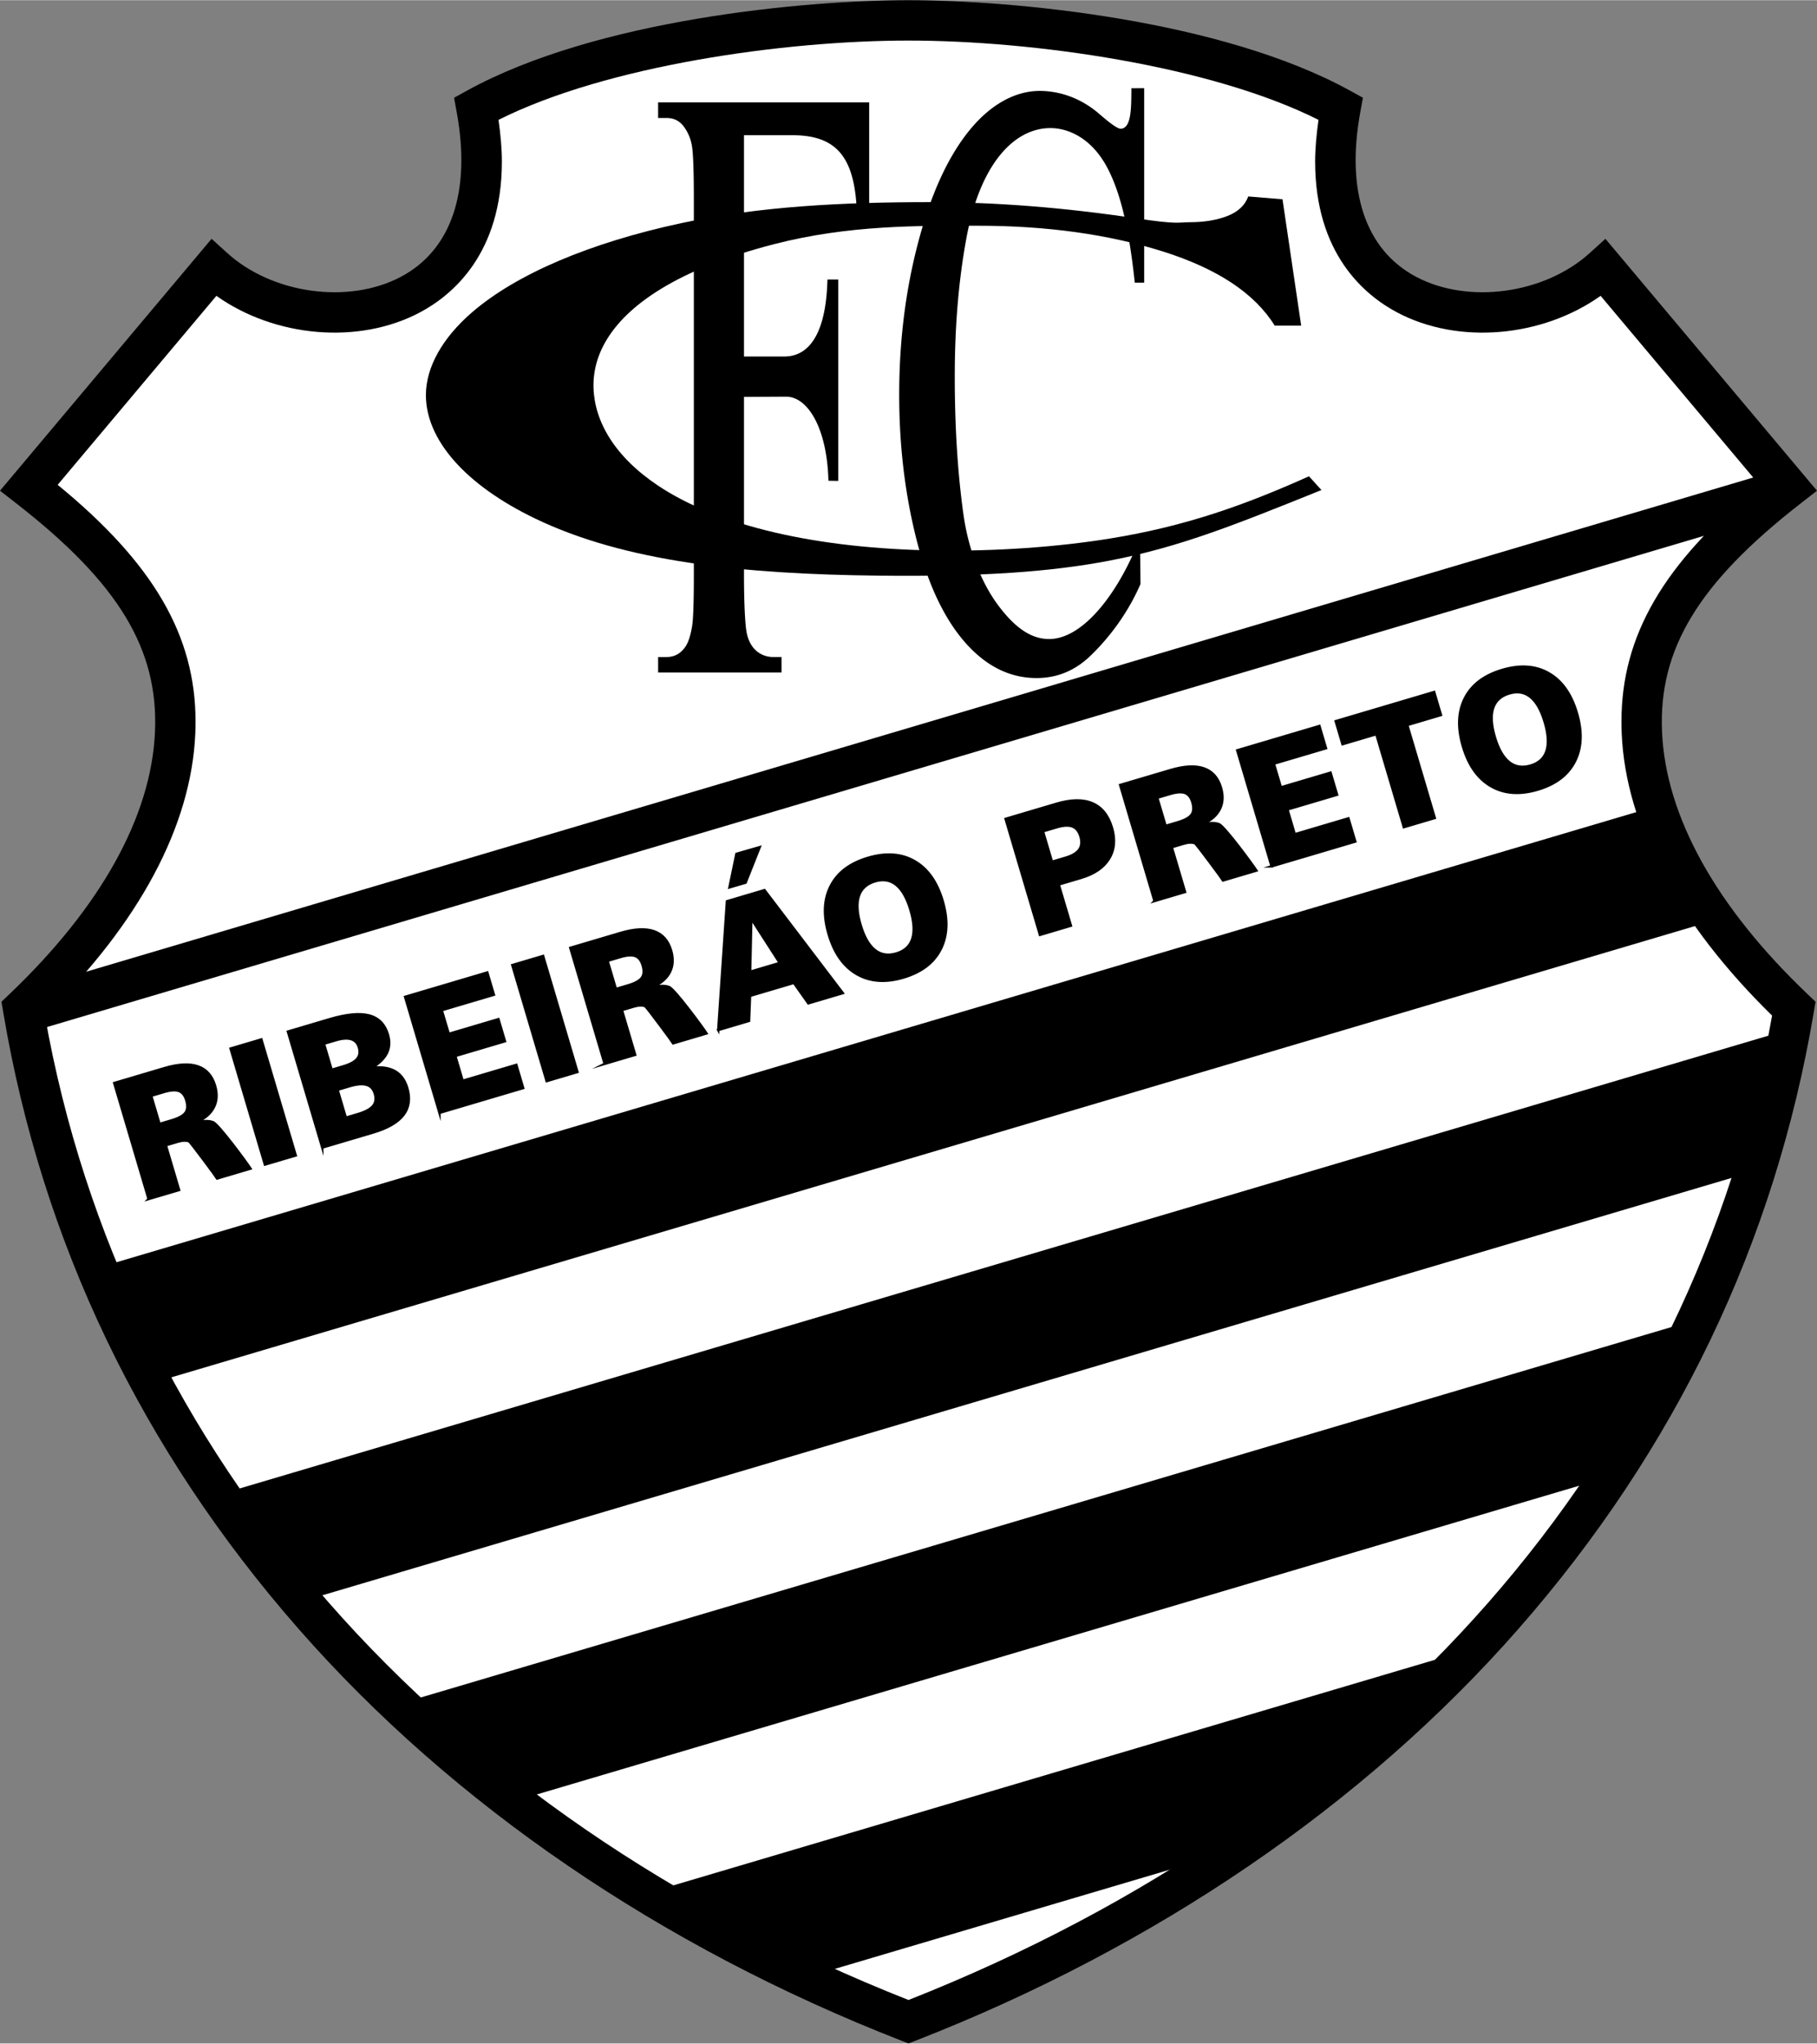
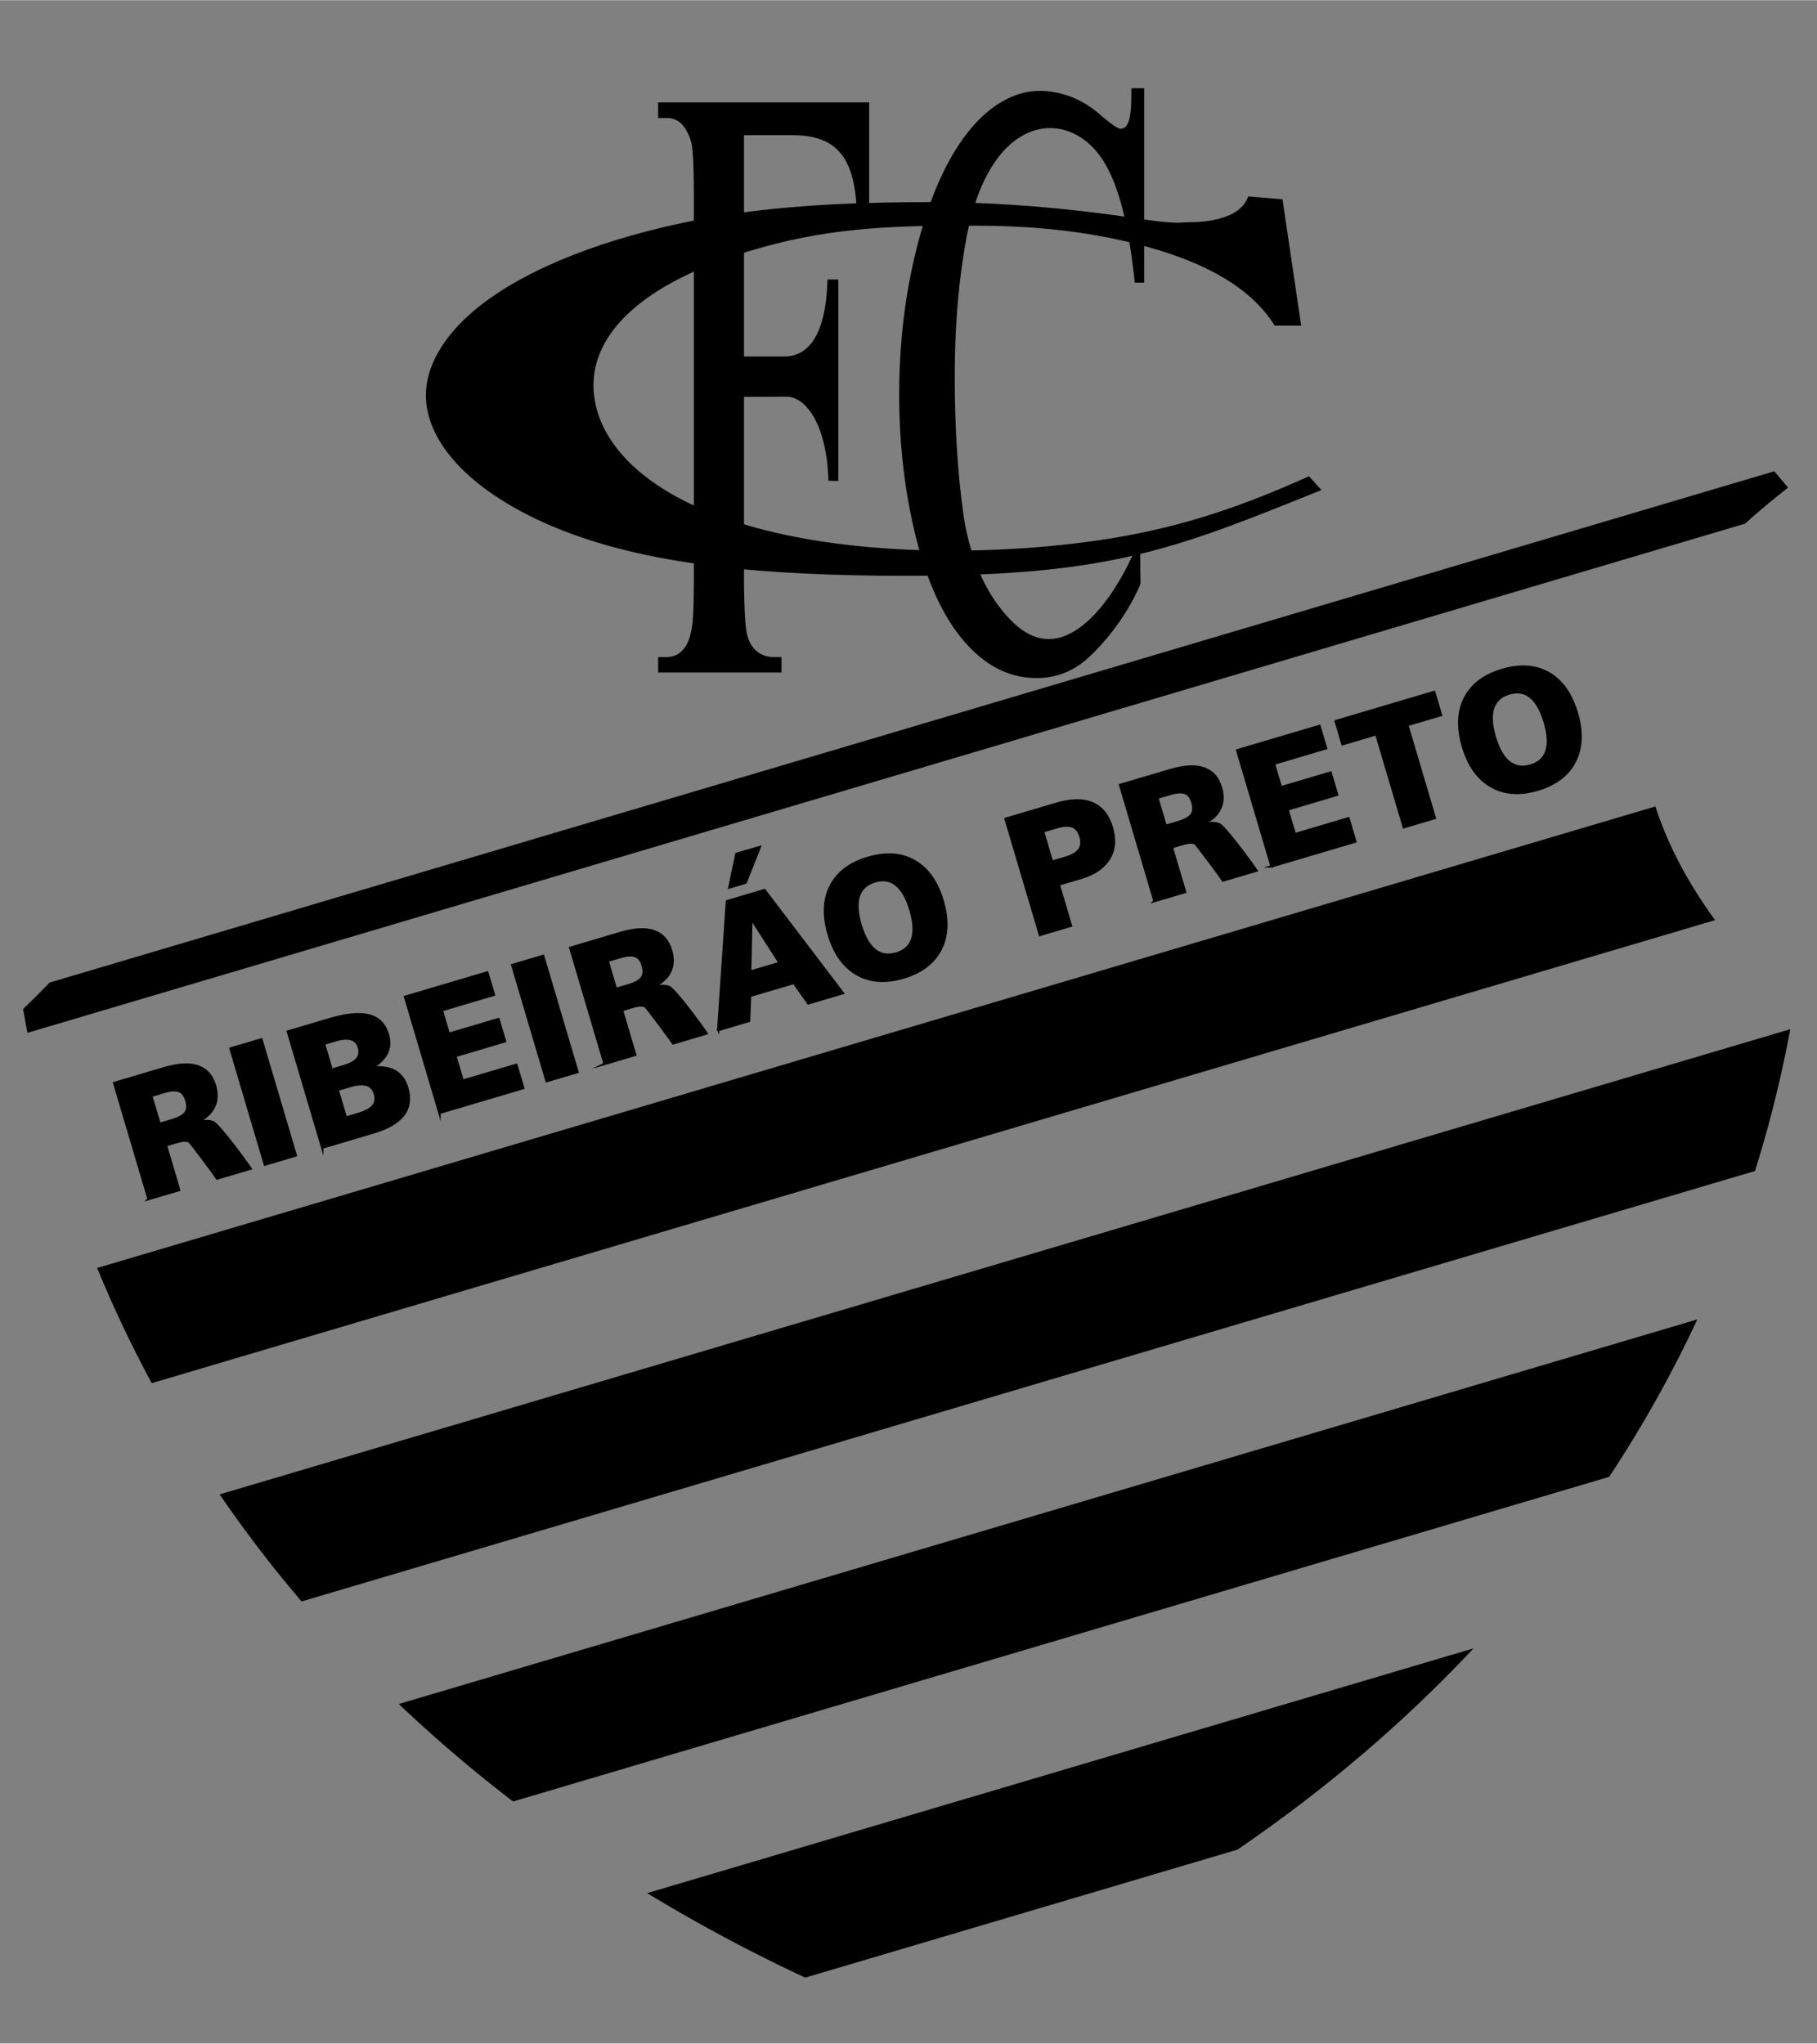
<svg xmlns="http://www.w3.org/2000/svg" width="2223" height="2500" viewBox="0 0 187.604 210.94">
  <rect x="0" y="0" width="187.604" height="210.94" fill="#808080" stroke="none" />
-   <path d="M93.802 208.704c-49.7-19.381-83.488-57.483-91.413-104.562 9.521-9.063 15.26-18.815 15.692-28.486.418-9.373-4.149-16.812-15.094-25.333l19.062-22.691c5.123 4.654 14.014 6.116 20.336 2.755 5.238-2.785 8.711-8.88 6.816-19.216 12.16-6.697 32.588-9.088 44.601-9.088s32.441 2.392 44.601 9.088c-1.896 10.335 1.578 16.431 6.816 19.216 6.322 3.361 15.214 1.899 20.336-2.755l19.062 22.691c-10.945 8.521-15.513 15.96-15.095 25.333.433 9.671 6.171 19.422 15.692 28.486-7.923 47.078-41.712 85.181-91.412 104.562z" fill="#fff" />
-   <path d="M48.196 9.347l-1.315.724.271 1.477c1.503 8.194-.537 14.231-5.745 17-5.395 2.868-13.283 1.789-17.957-2.458l-1.603-1.457L0 50.639l1.707 1.329C12.24 60.169 16.381 67.005 16 75.563c-.389 8.708-5.592 18.069-15.047 27.07l-.802.763.184 1.092c3.995 23.734 14.267 45.165 30.529 63.696 15.897 18.114 37.398 32.796 62.181 42.461l.757.294.757-.294c24.782-9.665 46.284-24.347 62.181-42.461 16.263-18.531 26.534-39.962 30.529-63.696l.184-1.092-.802-.763c-9.455-9.001-14.658-18.361-15.046-27.07-.383-8.558 3.759-15.394 14.292-23.595l1.707-1.329-21.847-26.006-1.604 1.457c-4.674 4.247-12.562 5.326-17.957 2.458-5.208-2.769-7.248-8.806-5.745-17l.271-1.477-1.315-.724C126.012 1.968 104.438 0 93.802 0S61.593 1.968 48.196 9.347zm45.606-5.18c12.79 0 31.154 2.574 42.332 8.187-.212 1.523-.348 2.975-.348 4.291 0 9.495 5.063 13.78 8.455 15.583 6.34 3.371 15 2.573 21.021-1.706l16.389 19.51c-9.892 8.106-14.238 15.567-14.238 24.459 0 .416.01.835.028 1.258.426 9.531 5.813 19.563 15.526 29.079-8.038 45.42-40.457 82.382-89.165 101.627-48.708-19.245-81.128-56.206-89.165-101.627 9.713-9.516 15.101-19.549 15.526-29.079.019-.423.028-.842.028-1.258 0-8.892-4.346-16.353-14.237-24.459l16.389-19.51c6.021 4.279 14.68 5.077 21.021 1.706 3.391-1.803 8.455-6.088 8.455-15.583 0-1.316-.136-2.768-.348-4.291 11.177-5.612 29.542-8.187 42.331-8.187z" />
  <path d="M83.144 204.145a168.156 168.156 0 0 1-16.326-8.724l85.322-25.268c-7.168 7.646-15.333 14.607-24.385 20.781l-44.611 13.211zm-30.168-18.184a146.596 146.596 0 0 1-11.799-10.065l134.071-39.705a126.743 126.743 0 0 1-9.101 16.254L52.976 185.961zm-21.84-20.651a132.403 132.403 0 0 1-8.461-11.053l162.17-48.026a125.138 125.138 0 0 1-3.644 14.639L31.136 165.31zm-15.47-22.537a125.141 125.141 0 0 1-5.637-11.89l160.892-47.647c1.267 3.949 3.354 7.878 6.158 11.735L15.666 142.773zM2.832 106.608c-.154-.819-.304-1.641-.442-2.466a78.728 78.728 0 0 0 2.727-2.724l178.081-52.785 1.421 1.69a75.72 75.72 0 0 0-4.438 3.717L2.832 106.608zM118.136 9.084v20.078h-.969c-.565-5.238-1.396-9.252-2.94-12.053-1.537-2.788-3.827-3.905-5.778-3.905-1.797 0-3.595.863-5.127 2.707-1.531 1.844-2.796 4.667-3.528 8.587-.804 4.308-1.215 9.09-1.215 14.358 0 5.18.295 9.908.887 14.168.513 3.7 1.838 7.089 3.59 9.438 1.646 2.207 3.318 3.49 5.263 3.49 1.856 0 3.757-1.323 5.467-3.428 1.509-1.857 2.869-4.323 3.918-7.027l.051 4.777c-1.466 3.386-3.59 5.894-5.173 7.415-1.59 1.528-3.436 2.291-5.557 2.291-2.778 0-5.255-1.24-7.417-3.721-2.161-2.48-3.83-6.041-5.006-10.681-1.169-4.655-1.76-9.602-1.76-14.84 0-5.53.65-10.769 1.958-15.729 1.301-4.961 3.057-8.808 5.269-11.542 2.215-2.737 4.785-4.101 7.275-4.101 1.833 0 4.092.594 6.135 2.359 1.182 1.022 1.932 1.567 2.254 1.547 1.113-.07 1.067-2.253 1.083-4.181l1.32-.007zM76.817 13.938v22.847h4.153c4.349 0 4.402-6.627 4.466-7.95h1.116V49.63l-1.017-.018c-.136-5.37-2.103-8.693-4.391-8.681l-4.327.023v18.38c0 3.007.118 4.858.224 5.645.297 2.2 1.73 2.83 2.781 2.83h.871v1.601H67.951v-1.6h.871c.759 0 1.373-.311 1.835-.918.336-.4.594-1.097.771-2.089.146-.682.211-2.504.211-5.467V20.62c0-3.008-.066-4.89-.211-5.646a4.555 4.555 0 0 0-.858-1.97c-.436-.563-1.016-.844-1.749-.844h-.871v-1.615h21.792v11.153h-1.28c-.249-5.552-2.13-7.76-6.649-7.76h-4.996z" />
  <path d="M132.417 20.553l1.929 13.044h-2.734c-2.062-3.327-5.9-5.875-11.537-7.654-5.612-1.77-11.992-2.66-19.115-2.66-6.122 0-13.329-.087-21.052 1.907-4.9 1.265-8.775 2.842-11.692 4.631-4.863 2.982-7.068 6.556-6.933 10.261.125 3.417 2.165 7.018 6.624 10.007 6.237 4.182 16.38 6.542 28.799 6.723 6.157.09 12.425-.354 17.874-1.232 7.849-1.267 13.952-3.462 20.572-6.43l1.287 1.421c-8.642 3.474-14.497 5.868-21.855 7.282-6.096 1.172-13.226 1.671-23.829 1.556-14.156-.155-26.238-1.436-35.505-5.899-7.333-3.532-11.276-8.213-11.276-12.739 0-2.879 1.709-5.929 4.813-8.591 4.536-3.892 12.053-7.125 21.57-9.168 8.089-1.737 16.668-2.165 25.759-2.165 6.692 0 13.767.557 21.227 1.677 4.316.649 4.317.397 5.493.397 1.487 0 2.783-.213 3.886-.64 1.104-.426 1.822-1.103 2.159-2.02l3.536.292z" />
  <path d="M78.439 87.438l-1.455 3.666-1.669.489.721-3.464 2.403-.691zm28.935 9.057l-3.548-11.978 5.273-1.562c1.505-.446 2.738-.458 3.702-.041.963.417 1.632 1.256 2.004 2.512.364 1.228.263 2.298-.298 3.209-.561.911-1.524 1.57-2.894 1.976l-2.3.681 1.26 4.255-3.199.948zm1.242-7.55l1.42-.42c.682-.202 1.146-.481 1.394-.838.249-.354.291-.807.129-1.353-.158-.535-.434-.879-.827-1.031-.392-.152-.935-.125-1.627.081l-1.419.42.93 3.141zM119.202 93l-3.548-11.978 5.197-1.539c1.424-.422 2.574-.482 3.446-.177.875.302 1.462.963 1.763 1.98.248.834.211 1.574-.11 2.218-.321.647-.9 1.159-1.733 1.533l.02.066c.641-.19 1.183-.203 1.624-.035.568.214 3.541 4.264 3.868 4.787l-3.441 1.019c-.023-.047-2.759-3.771-2.903-3.83-.293-.121-.684-.108-1.171.036l-1.226.363 1.369 4.621-3.155.936zm-56.773 16.811l-3.548-11.978 5.196-1.539c1.424-.422 2.573-.479 3.447-.176s1.461.963 1.763 1.98c.247.834.21 1.574-.11 2.219-.322.646-.899 1.159-1.733 1.533l.02.066c.642-.19 1.182-.202 1.623-.035.568.215 3.541 4.264 3.868 4.786l-3.441 1.02c-.023-.047-2.76-3.771-2.904-3.83-.294-.12-.684-.107-1.171.037l-1.225.363 1.369 4.621-3.154.933zm-45.955 6.199l1.254-.372c.722-.213 1.195-.475 1.42-.782.222-.307.25-.738.087-1.289-.149-.502-.399-.82-.752-.954-.355-.133-.87-.101-1.543.099l-1.326.393.86 2.905zm-1.133 7.756l-3.548-11.978 5.196-1.539c1.424-.422 2.574-.482 3.447-.177.875.301 1.461.963 1.763 1.98.247.834.211 1.574-.11 2.219-.322.646-.9 1.159-1.733 1.532l.02.067c.642-.19 1.183-.203 1.623-.035.568.214 3.541 4.264 3.868 4.787l-3.441 1.02c-.023-.048-2.76-3.772-2.904-3.83-.294-.121-.684-.108-1.171.037l-1.226.363 1.369 4.621-3.153.933zm12.011-3.558l-3.548-11.978 3.183-.943 3.548 11.978-3.183.943zm8.356-4.842l1.234-.366c.775-.229 1.3-.511 1.575-.843.275-.332.335-.757.182-1.275-.144-.482-.424-.785-.847-.91-.422-.125-1.011-.078-1.764.146l-1.233.365.853 2.883zm-1.464-4.946l1.233-.365c.687-.204 1.155-.463 1.407-.775.252-.313.311-.701.173-1.167-.132-.446-.396-.73-.794-.853-.398-.124-.927-.087-1.582.106l-1.232.366.795 2.688zm-.972 8.034l-3.548-11.977 4.314-1.278c1.736-.514 3.095-.642 4.074-.387.978.259 1.624.916 1.937 1.971.208.704.174 1.341-.101 1.908s-.794 1.074-1.558 1.517c1.001-.104 1.799.019 2.399.363s1.019.917 1.257 1.723c.325 1.095.194 2.022-.39 2.79-.587.765-1.633 1.37-3.141 1.816l-5.243 1.554zm12.101-3.584l-3.548-11.978 8.488-2.515.681 2.298-5.382 1.594.724 2.445 5.127-1.519.676 2.281-5.127 1.519.758 2.559 5.54-1.641.709 2.395-8.646 2.562zm11.067-3.278l-3.547-11.978 3.182-.943 3.548 11.978-3.183.943zm7.153-9.514l1.254-.371c.722-.214 1.196-.475 1.419-.783.223-.306.251-.738.087-1.289-.148-.502-.399-.82-.751-.953-.354-.134-.87-.101-1.544.098l-1.326.393.861 2.905zm16.914-2.685l-2.935-4.561-.122 5.466 3.057-.905zm-6.349 6.925l.9-13.294 3.877-1.149 8.088 10.632-3.566 1.056-1.492-2.112-4.525 1.34-.101 2.584-3.181.943zm11.407-9.863c-.578-1.951-.51-3.618.203-5.008.709-1.389 1.996-2.357 3.852-2.908 1.851-.548 3.455-.435 4.806.343 1.354.778 2.319 2.138 2.897 4.09.576 1.943.508 3.612-.202 5.01-.708 1.395-1.989 2.368-3.84 2.917-1.851.548-3.456.43-4.814-.353-1.361-.785-2.326-2.148-2.902-4.091zm3.287-.992c.365 1.234.858 2.098 1.478 2.592.619.496 1.357.614 2.215.36.852-.252 1.402-.753 1.646-1.504.244-.75.185-1.743-.181-2.977-.367-1.239-.858-2.106-1.472-2.603-.613-.497-1.347-.617-2.2-.365-.857.254-1.412.759-1.661 1.511-.248.756-.191 1.752.175 2.986zm31.498-10.222l1.254-.372c.722-.214 1.195-.474 1.419-.782.222-.307.251-.737.087-1.289-.148-.501-.399-.819-.752-.953-.354-.133-.87-.102-1.544.099l-1.326.393.862 2.904zm10.94 4.179l-3.548-11.978 8.487-2.514.681 2.298-5.382 1.594.724 2.445 5.127-1.519.676 2.281-5.126 1.519.757 2.559 5.54-1.641.709 2.395-8.645 2.561zm13.655-4.045l-2.843-9.599-3.489 1.034-.705-2.378 10.168-3.012.704 2.378-3.48 1.031 2.843 9.599-3.198.947zm6.105-8.318c-.578-1.951-.509-3.618.202-5.008.71-1.389 1.996-2.358 3.853-2.908 1.851-.548 3.454-.436 4.806.343 1.354.778 2.319 2.138 2.896 4.09.576 1.943.509 3.612-.201 5.01-.708 1.395-1.99 2.369-3.841 2.917-1.851.548-3.456.43-4.814-.353-1.36-.784-2.326-2.148-2.901-4.091zm3.286-.992c.365 1.233.858 2.098 1.478 2.593.619.495 1.358.614 2.216.36.852-.252 1.402-.753 1.646-1.504.244-.75.185-1.743-.181-2.977-.367-1.239-.859-2.106-1.473-2.603-.613-.497-1.347-.617-2.199-.365-.857.254-1.412.759-1.662 1.511-.247.756-.19 1.752.175 2.985z" stroke="#000" stroke-width=".248" stroke-miterlimit="20" />
</svg>